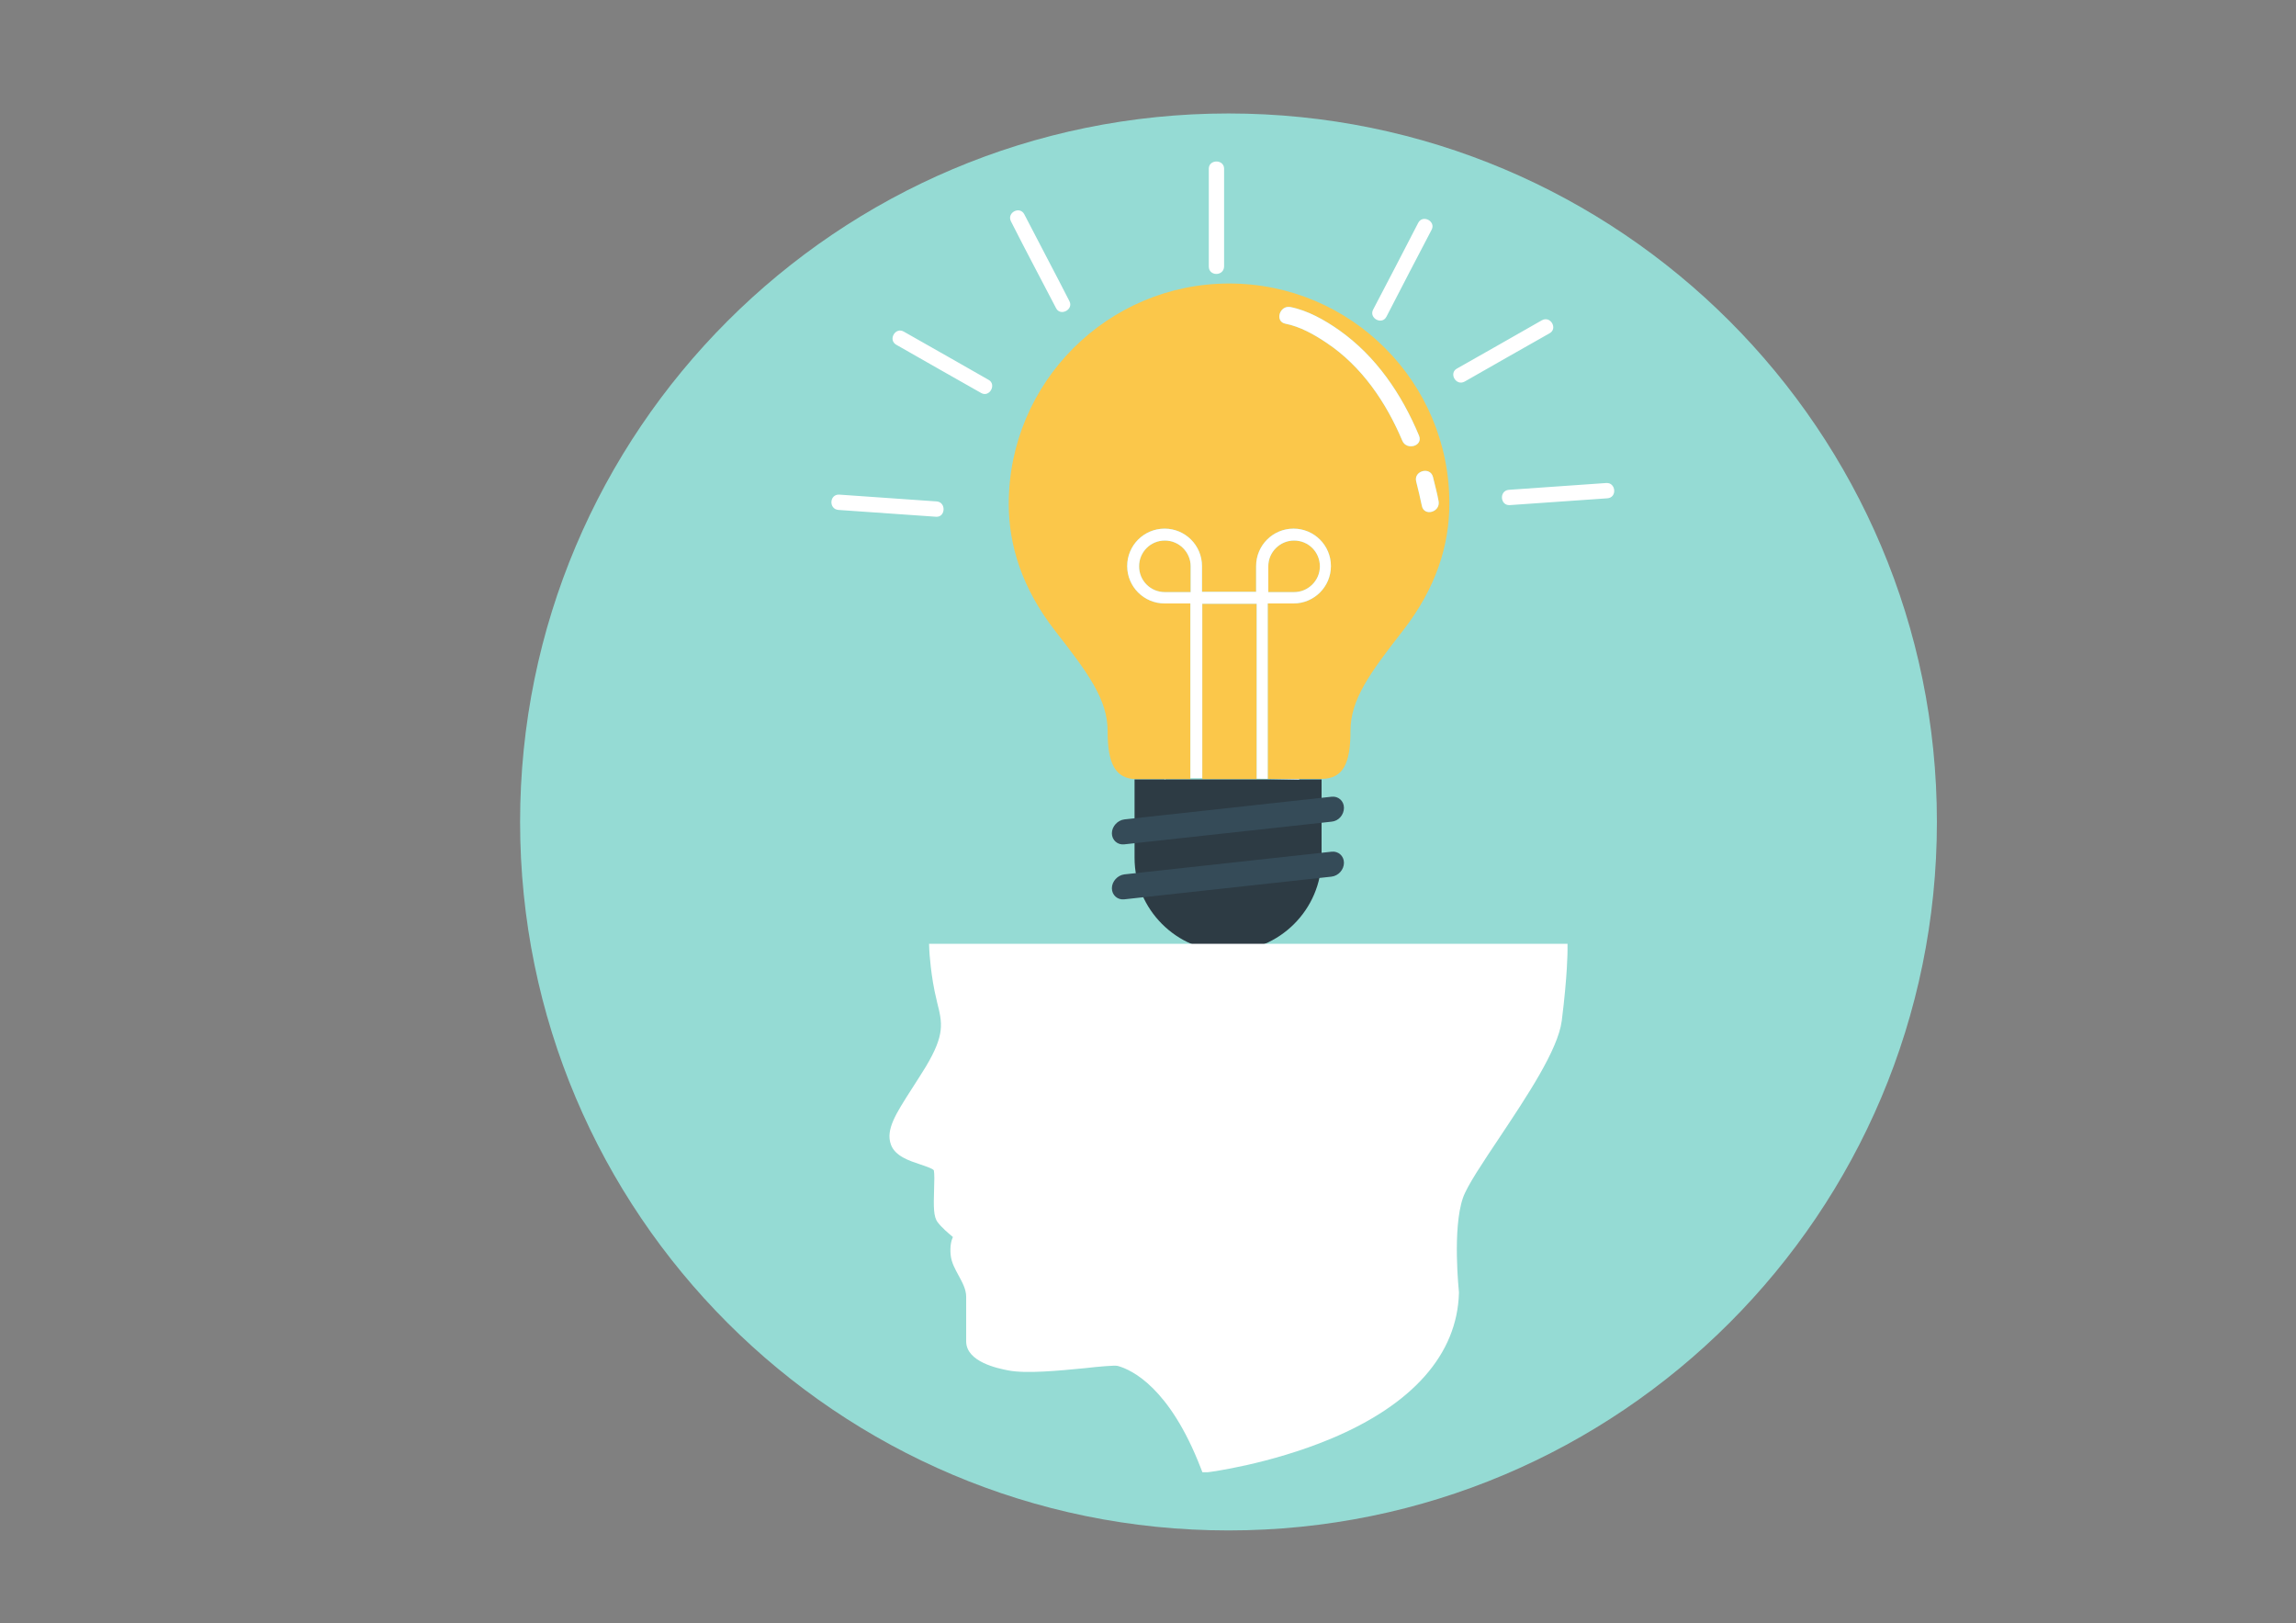
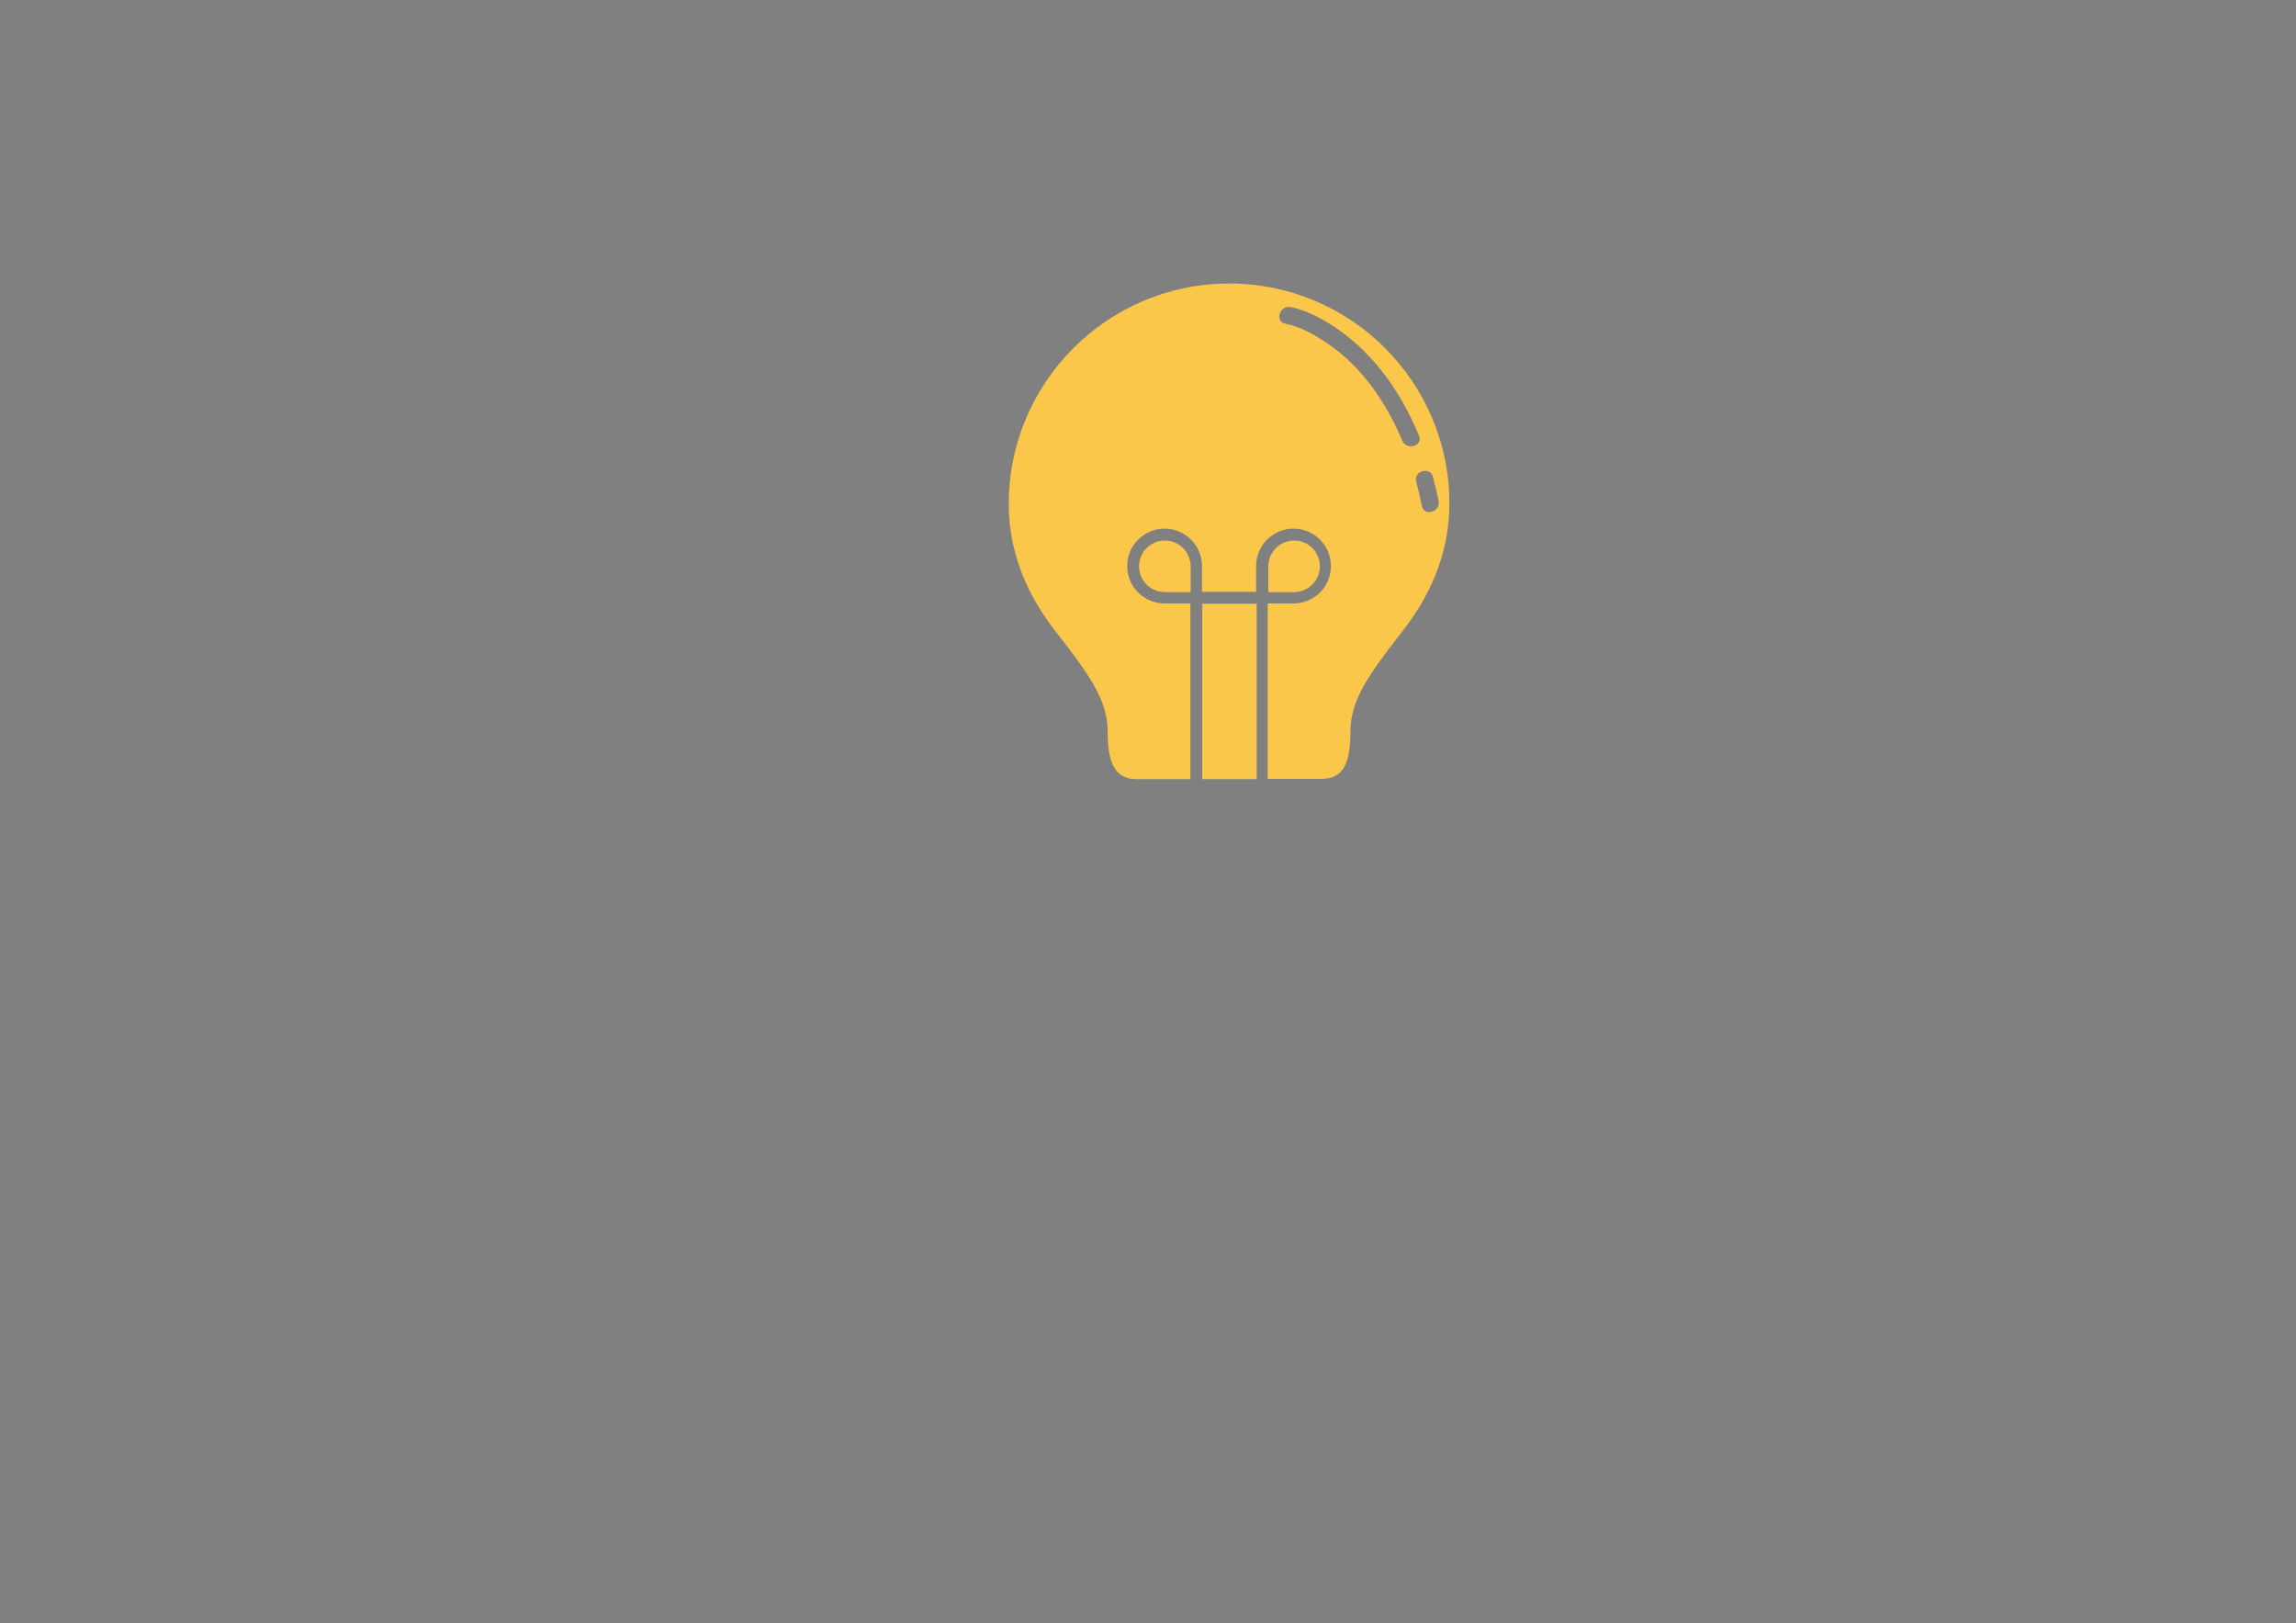
<svg xmlns="http://www.w3.org/2000/svg" width="2245" zoomAndPan="magnify" viewBox="0 0 1683.75 1190.25" height="1587" preserveAspectRatio="xMidYMid meet" version="1.0">
  <rect x="0" y="0" width="1683.75" height="1190.25" fill="#808080" stroke="none" />
  <defs>
    <clipPath id="889f364438">
-       <path d="M 381.406 83.203 L 1420.406 83.203 L 1420.406 1122.203 L 381.406 1122.203 Z M 381.406 83.203 " clip-rule="nonzero" />
-     </clipPath>
+       </clipPath>
  </defs>
  <g clip-path="url(#889f364438)">
-     <path fill="#95dbd4" d="M 1420.406 602.703 C 1420.406 889.613 1187.816 1122.203 900.906 1122.203 C 613.996 1122.203 381.406 889.613 381.406 602.703 C 381.406 315.793 613.996 83.203 900.906 83.203 C 1187.816 83.203 1420.406 315.793 1420.406 602.703 " fill-opacity="1" fill-rule="nonzero" />
-   </g>
+     </g>
  <path fill="#fbc74a" d="M 1042.719 371.004 C 1041.48 364.98 1040.027 358.949 1038.566 353.133 C 1036.488 345.242 1048.75 341.914 1050.828 349.602 C 1052.281 355.633 1053.945 361.652 1054.984 367.473 C 1056.438 375.574 1044.383 378.902 1042.719 371.004 Z M 1028.387 323.211 C 1016.543 295.156 998.668 268.559 972.695 251.309 C 963.758 245.285 953.367 239.465 942.773 237.387 C 934.664 235.934 938.203 223.68 946.305 225.133 C 958.984 227.625 971.453 234.684 981.844 241.957 C 1009.27 261.285 1027.973 289.137 1040.645 319.469 C 1043.758 327.156 1031.504 330.484 1028.387 323.211 Z M 901.418 207.883 C 812.273 207.883 739.754 280.402 739.754 369.551 C 739.754 399.887 749.52 431.477 773.832 462.648 C 798.141 493.816 812.273 512.934 812.273 536.207 C 812.273 559.273 817.469 571.32 833.68 571.32 C 841.781 571.32 858.402 571.32 872.949 571.32 L 872.949 442.484 L 854.043 442.484 C 838.875 442.484 826.609 430.227 826.609 415.059 C 826.609 399.887 838.875 387.629 854.043 387.629 C 869.207 387.629 881.473 399.887 881.473 415.059 L 881.473 433.969 L 921.156 433.969 L 921.156 415.059 C 921.156 399.887 933.422 387.629 948.594 387.629 C 963.758 387.629 976.023 399.887 976.023 415.059 C 976.023 430.227 963.758 442.484 948.594 442.484 L 929.68 442.484 L 929.68 571.117 C 944.438 571.117 961.062 571.117 968.953 571.117 C 985.371 571.117 990.355 559.273 990.355 535.996 C 990.355 512.934 1004.488 493.605 1028.801 462.438 C 1053.109 431.266 1062.883 399.684 1062.883 369.34 C 1063.086 280.402 990.77 207.883 901.418 207.883 Z M 854.246 396.355 C 843.656 396.355 835.344 404.879 835.344 415.27 C 835.344 425.859 843.859 434.172 854.246 434.172 L 873.16 434.172 L 873.16 415.27 C 873.16 404.879 864.637 396.355 854.246 396.355 Z M 921.367 442.695 L 881.676 442.695 L 881.676 571.32 C 892.902 571.32 901.629 571.32 901.629 571.32 C 901.629 571.32 910.152 571.32 921.578 571.32 L 921.578 442.695 Z M 967.914 415.27 C 967.914 404.668 959.398 396.355 949.008 396.355 C 938.617 396.355 930.094 404.879 930.094 415.27 L 930.094 434.172 L 949.008 434.172 C 959.188 434.172 967.914 425.859 967.914 415.27 " fill-opacity="1" fill-rule="nonzero" />
-   <path fill="#2d3b44" d="M 969.164 571.531 L 969.164 629.09 C 969.164 666.91 938.203 697.664 900.59 697.664 C 862.77 697.664 832.016 666.707 832.016 629.09 L 832.016 571.531 L 969.164 571.531 " fill-opacity="1" fill-rule="nonzero" />
-   <path fill="#354b58" d="M 985.574 632.621 C 985.574 627.637 981.418 623.895 976.438 624.52 L 824.531 641.145 C 819.547 641.77 815.391 646.34 815.391 651.324 C 815.391 656.316 819.547 660.059 824.531 659.434 L 976.438 642.809 C 981.629 642.184 985.574 637.613 985.574 632.621 Z M 976.438 602.492 L 824.531 619.113 C 819.547 619.738 815.391 615.996 815.391 611.016 C 815.391 606.031 819.547 601.453 824.531 600.836 L 976.438 584.211 C 981.418 583.586 985.574 587.328 985.574 592.312 C 985.574 597.508 981.629 602.078 976.438 602.492 " fill-opacity="1" fill-rule="nonzero" />
-   <path fill="#ffffff" d="M 1136.23 244.457 C 1115.449 256.301 1094.672 267.934 1074.102 279.785 C 1067.656 283.316 1062.258 273.551 1068.492 270.223 C 1089.273 258.379 1110.055 246.738 1130.621 234.895 C 1137.066 231.152 1142.676 241.129 1136.23 244.457 Z M 1106.523 359.16 C 1130.207 357.496 1154.105 355.832 1178 354.172 C 1185.062 353.758 1186.102 364.98 1178.625 365.395 C 1154.934 367.059 1131.035 368.715 1107.137 370.379 C 1100.078 370.793 1099.25 359.785 1106.523 359.16 Z M 1006.98 227 C 1017.996 205.805 1029.215 184.609 1040.027 163.418 C 1043.348 156.973 1053.32 162.379 1049.789 168.609 C 1038.777 189.805 1027.559 211 1016.746 232.191 C 1013.426 238.637 1003.66 233.23 1006.98 227 Z M 930.531 571.117 C 943.375 571.328 952.637 571.531 952.637 571.531 C 952.637 571.531 952.727 571.387 952.887 571.117 C 945.914 571.117 938.016 571.117 930.531 571.117 Z M 873.16 434.172 L 854.246 434.172 C 843.859 434.172 835.344 425.859 835.344 415.27 C 835.344 404.879 843.656 396.355 854.246 396.355 C 864.637 396.355 873.16 404.879 873.16 415.27 Z M 930.094 415.27 C 930.094 404.879 938.617 396.355 949.008 396.355 C 959.398 396.355 967.914 404.668 967.914 415.27 C 967.914 425.859 959.188 434.172 949.008 434.172 L 930.094 434.172 Z M 881.676 442.695 L 921.578 442.695 L 921.578 570.973 C 924.387 571.02 927.098 571.062 929.68 571.102 L 929.68 442.484 L 948.594 442.484 C 963.758 442.484 976.023 430.227 976.023 415.059 C 976.023 399.887 963.758 387.629 948.594 387.629 C 933.422 387.629 921.156 399.887 921.156 415.059 L 921.156 433.969 L 881.473 433.969 L 881.473 415.059 C 881.473 399.887 869.207 387.629 854.043 387.629 C 838.875 387.629 826.609 399.887 826.609 415.059 C 826.609 430.227 838.875 442.484 854.043 442.484 L 872.949 442.484 L 872.949 570.641 C 875.676 570.613 878.609 570.605 881.676 570.605 Z M 1038.566 353.133 C 1040.027 358.949 1041.48 364.98 1042.719 371.004 C 1044.383 378.902 1056.438 375.574 1054.984 367.473 C 1053.945 361.652 1052.281 355.633 1050.828 349.602 C 1048.75 341.914 1036.488 345.242 1038.566 353.133 Z M 942.773 237.387 C 953.367 239.465 963.758 245.285 972.695 251.309 C 998.668 268.559 1016.543 295.156 1028.387 323.211 C 1031.504 330.484 1043.758 327.156 1040.645 319.469 C 1027.973 289.137 1009.27 261.285 981.844 241.957 C 971.453 234.684 958.984 227.625 946.305 225.133 C 938.203 223.68 934.664 235.934 942.773 237.387 Z M 853.844 571.32 C 853.996 571.547 854.133 571.621 854.246 571.531 C 854.344 571.457 854.582 571.387 854.906 571.32 C 854.547 571.32 854.191 571.32 853.844 571.32 Z M 681.32 692.055 L 681.508 696.836 C 681.508 697.574 682.609 716.336 686.84 733.25 L 687.203 734.906 C 691.066 750.168 693.09 758.445 678.934 782.164 C 675.254 788.238 671.578 793.746 668.453 798.715 C 657.051 816.559 649.32 828.328 653.371 839.359 C 656.496 847.816 666.797 851.129 675.07 853.887 C 678.383 854.992 683.902 856.828 684.816 858.117 C 685.371 860.691 685.184 866.762 684.996 872.281 C 684.633 884.594 684.453 892.324 687.758 896.367 C 690.516 900.051 695.484 904.281 698.797 907.031 C 697.504 909.793 696.586 914.02 697.141 920.094 C 697.691 925.789 700.445 930.57 703.023 935.352 C 705.785 940.508 708.535 945.289 708.535 950.984 L 708.535 983.535 C 708.535 998.617 731.711 1003.398 739.438 1004.867 C 752.492 1007.441 776.582 1005.055 795.707 1003.211 C 805.27 1002.109 817.227 1001.004 819.613 1001.555 C 830.465 1004.504 857.867 1017.922 880.484 1076.219 L 881.773 1079.531 L 885.637 1079.531 C 887.473 1079.352 931.062 1073.645 975.746 1055.074 C 1036.066 1029.875 1068.613 992.91 1069.898 948.227 L 1069.898 947.488 C 1069.898 947.121 1064.938 901.145 1072.844 878.344 C 1075.969 869.336 1087.551 852.23 1099.688 834.023 C 1119.738 803.871 1142.539 769.844 1145.297 748.512 C 1149.527 715.043 1149.527 697.391 1149.527 696.66 L 1149.527 692.055 Z M 886.457 195.414 C 886.457 171.516 886.457 147.832 886.457 123.723 C 886.457 116.66 897.684 116.66 897.684 123.723 C 897.684 147.621 897.684 171.516 897.684 195.414 C 897.473 202.688 886.457 202.688 886.457 195.414 Z M 615.488 362.691 C 639.176 364.355 663.07 366.02 686.969 367.676 C 694.039 368.301 693.414 379.527 686.344 378.902 C 662.656 377.238 638.762 375.574 614.863 373.91 C 607.59 373.293 608.215 362.277 615.488 362.691 Z M 774.457 225.961 C 763.441 204.766 752.223 183.773 741.41 162.379 C 738.09 155.934 747.855 150.738 751.184 157.184 C 762.191 178.578 773.418 199.57 784.223 220.766 C 787.551 227 777.574 232.191 774.457 225.961 Z M 657.25 252.77 C 651.02 249.23 656.637 239.465 662.867 243.207 C 683.648 255.051 704.43 266.691 724.996 278.535 C 731.02 281.863 725.621 291.828 719.391 288.098 C 698.609 276.246 677.828 264.613 657.25 252.77 " fill-opacity="1" fill-rule="nonzero" />
</svg>